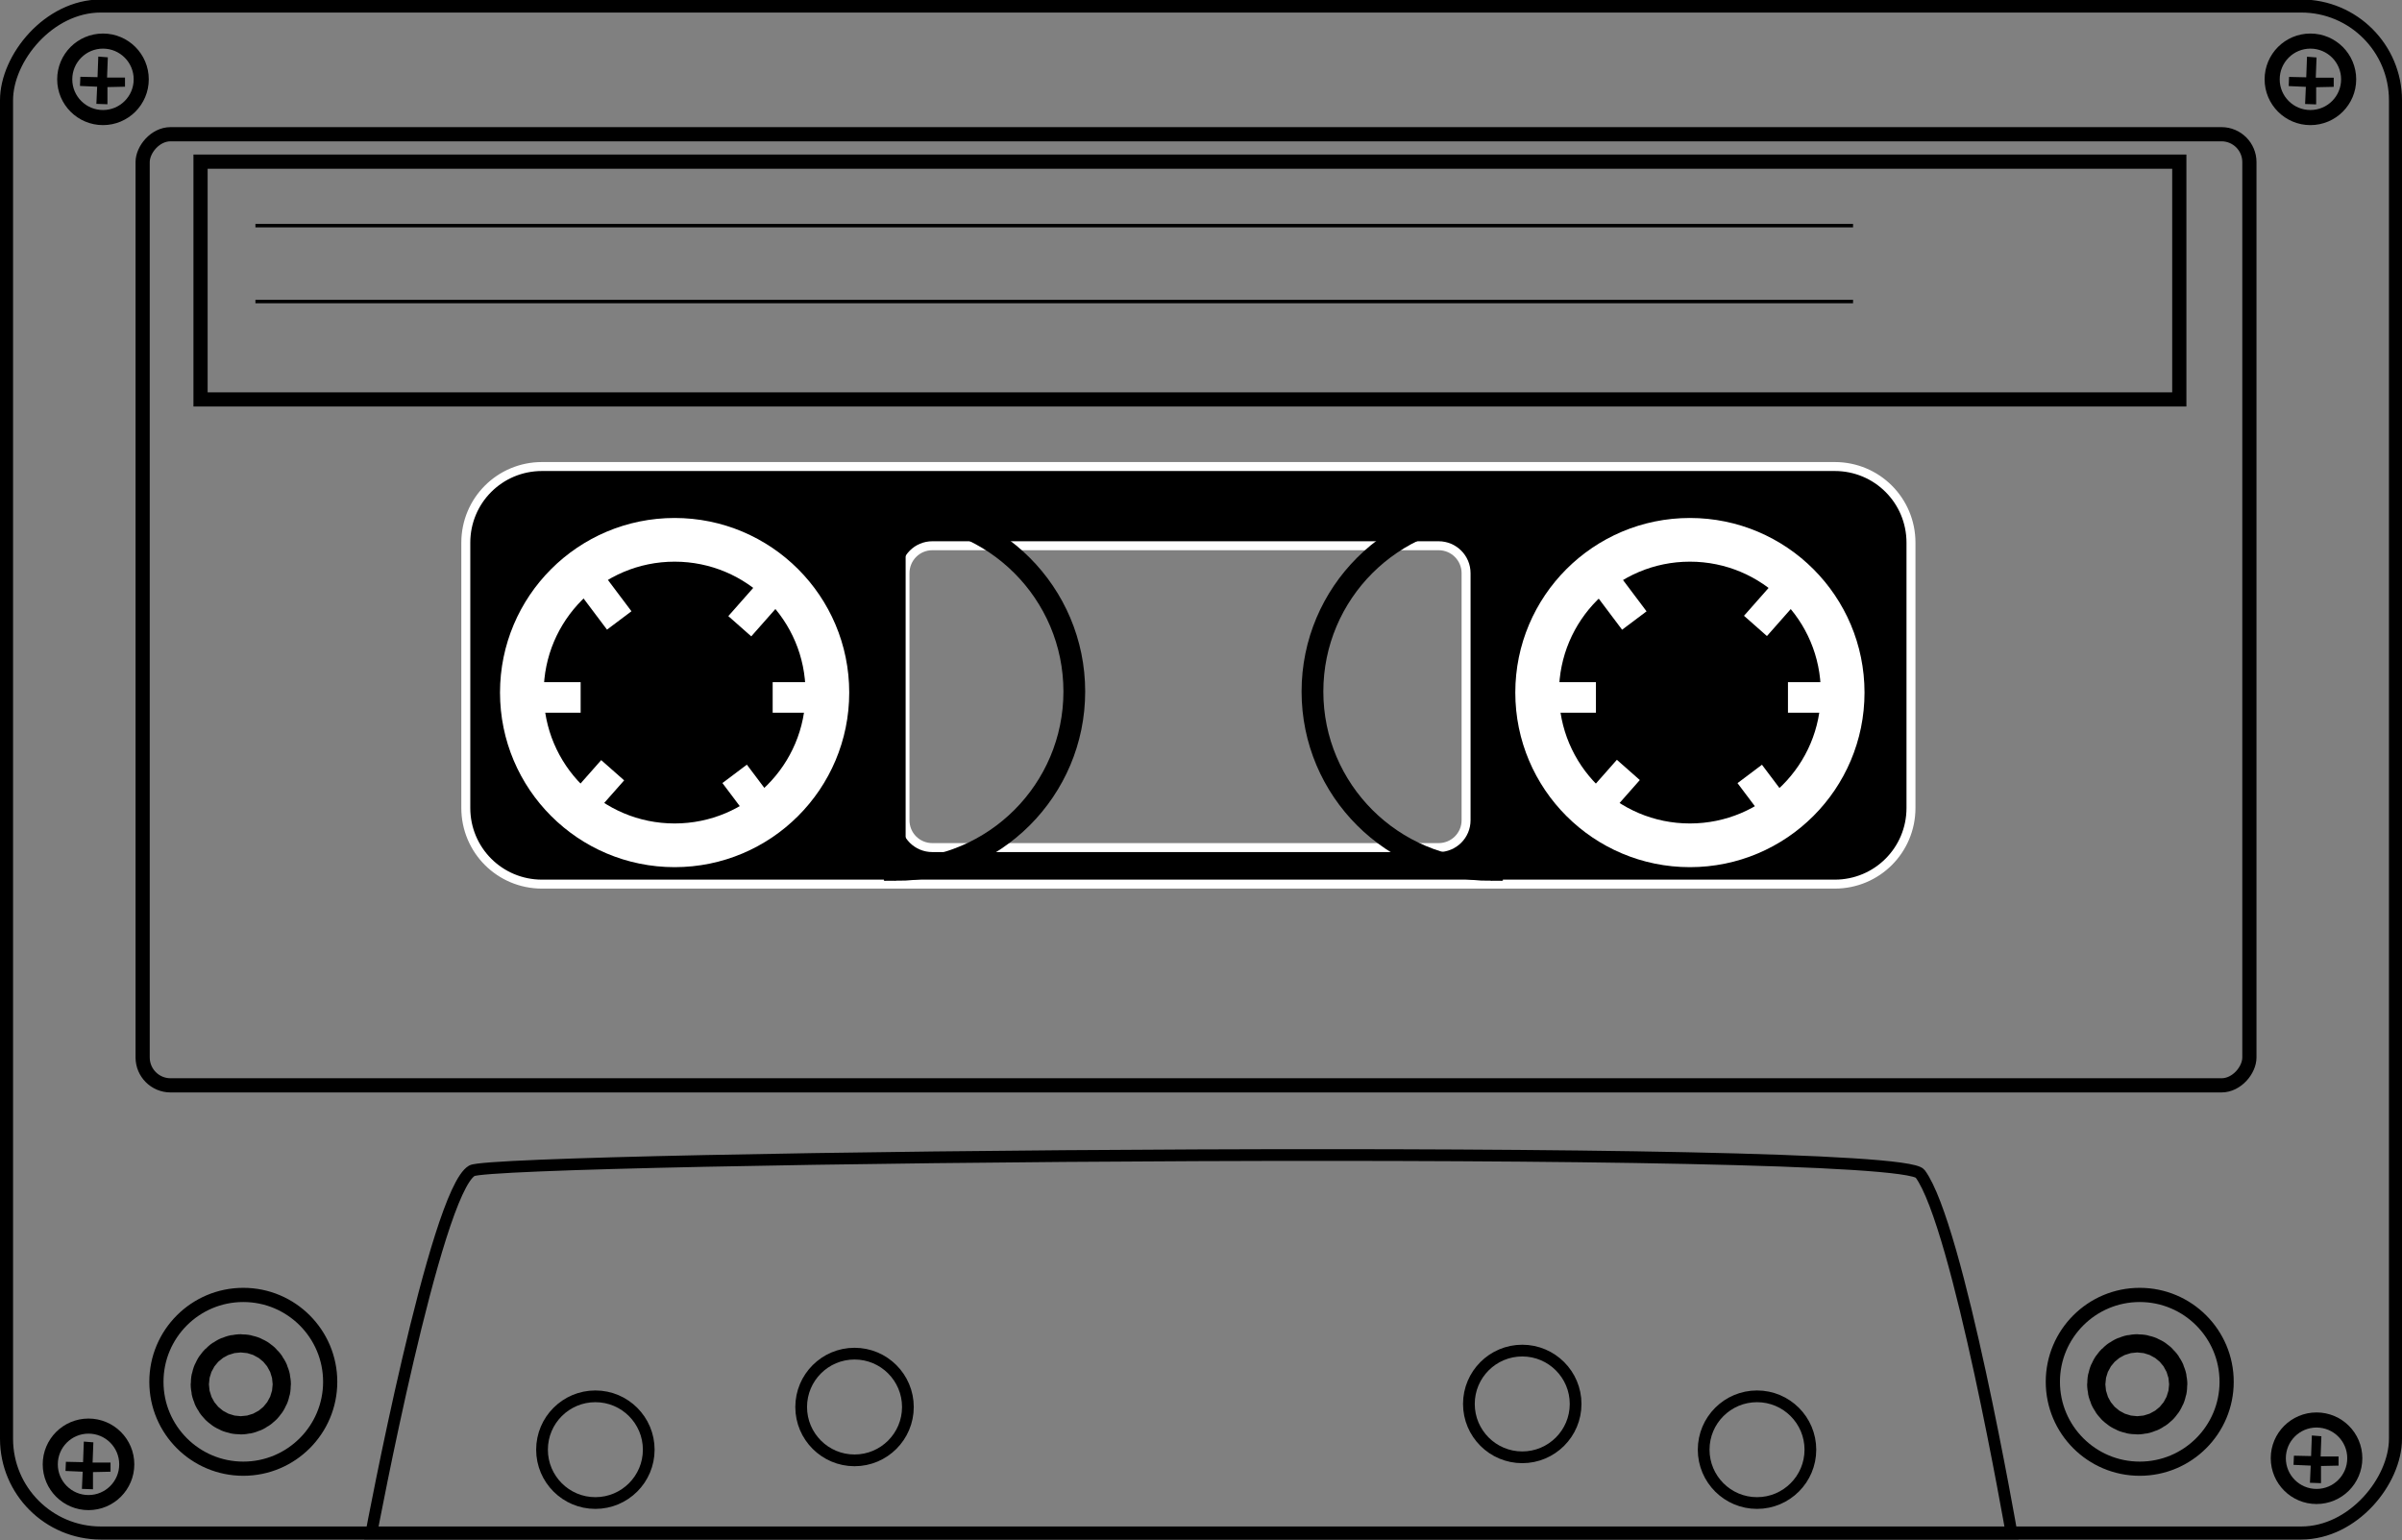
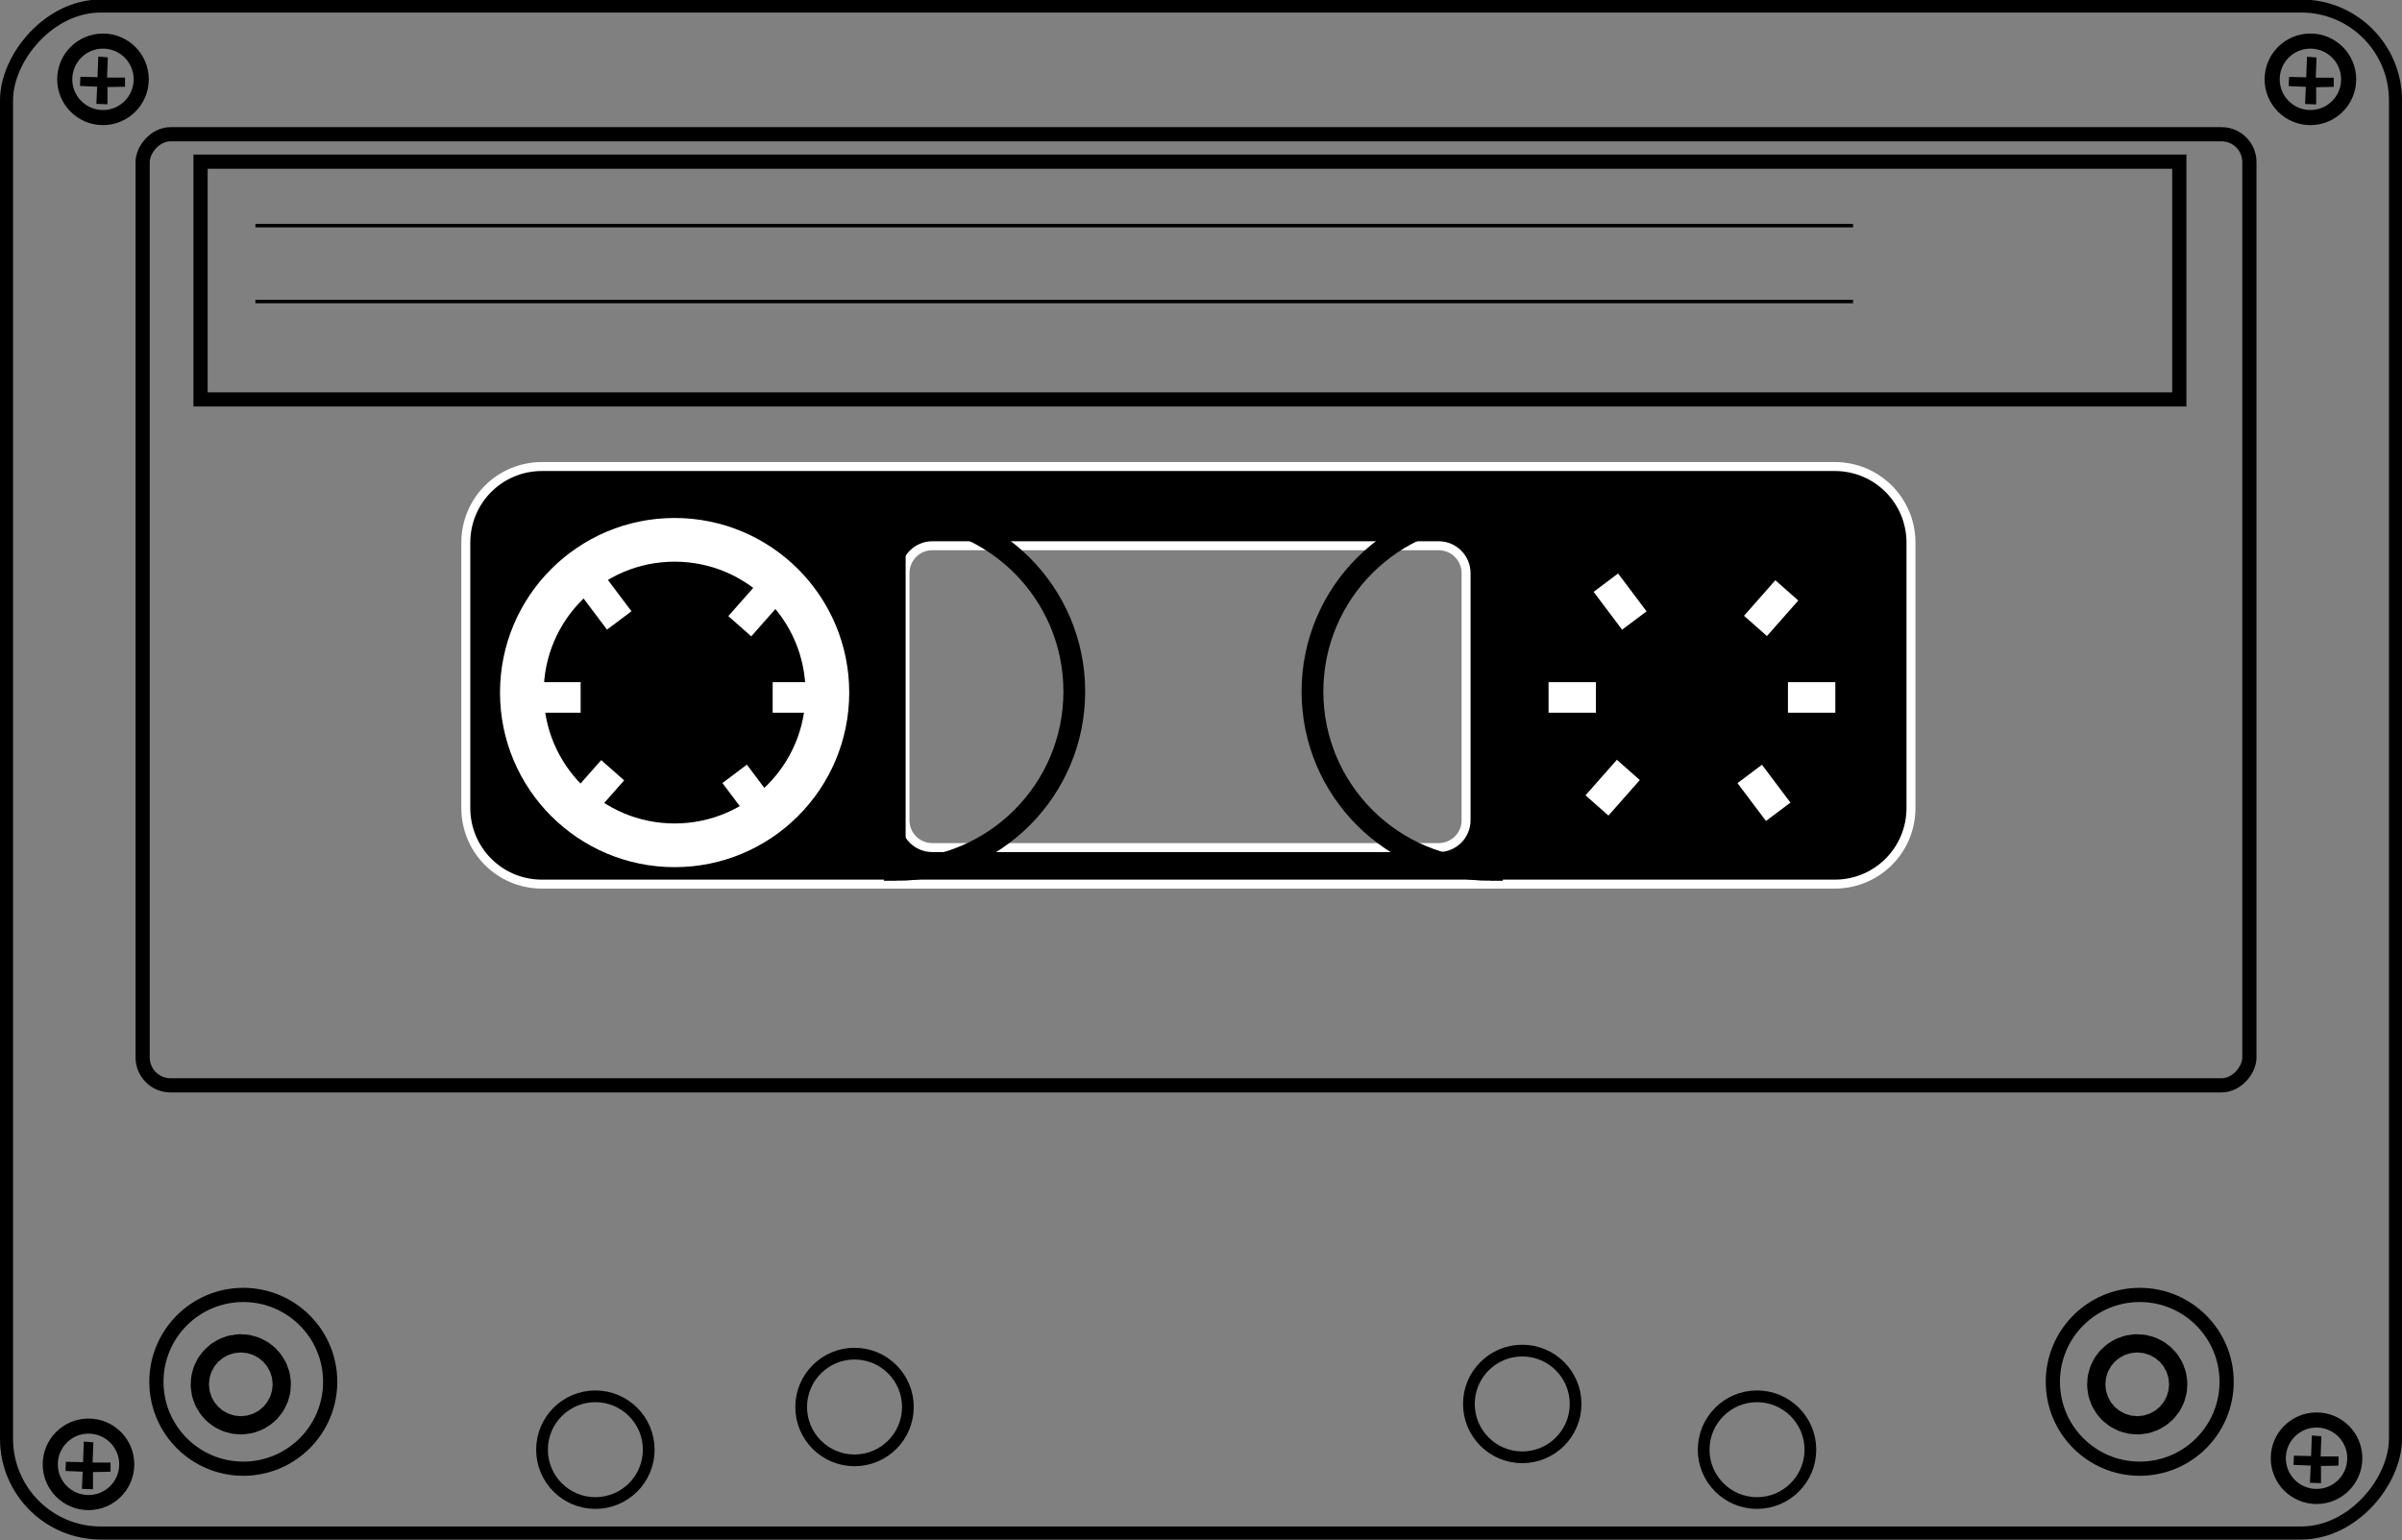
<svg xmlns="http://www.w3.org/2000/svg" width="696.463" height="446.583">
  <rect width="100%" height="100%" fill="#808080" stroke="none" />
  <title>Cassette</title>
  <g>
    <title>Layer 1</title>
    <g transform="rotate(-180 348.232 223.217)" id="layer2" display="inline">
      <g id="g3740" transform="matrix(1, 0, 0, -1, 0, 446.902)">
        <rect ry="8.088" y="39.392" x="44.248" height="275.806" width="610.858" id="rect3688" stroke-miterlimit="4" stroke-linecap="round" stroke-width="4.115" stroke="#000000" fill="none" />
        <path id="rect3659" d="m164.467,135.753c-12.244,0 -22.094,9.85 -22.094,22.094l0,76.906c0,12.244 9.85,22.094 22.094,22.094l374.844,0c12.244,0 22.094,-9.85 22.094,-22.094l0,-76.906c0,-12.244 -9.85,-22.094 -22.094,-22.094l-374.844,0zm114.875,22.969l146.781,0c4.409,0 7.938,3.56 7.938,7.969l0,71.625c0,4.409 -3.528,7.938 -7.938,7.938l-146.781,0c-4.409,0 -7.969,-3.528 -7.969,-7.938l0,-71.625c0,-4.409 3.56,-7.969 7.969,-7.969z" stroke-miterlimit="4" stroke-width="2.6" stroke="#ffffff" fill="#000000" />
        <rect ry="27.333" y="2.211" x="1.892" height="442.799" width="692.679" id="rect2831" stroke-miterlimit="4" stroke-linecap="round" stroke-width="3.784" stroke="#000000" fill="none" />
        <g id="g3661">
          <g id="g3631" stroke="#ffffff">
-             <path d="m250.766,201.3c0,24.462 -19.831,44.293 -44.293,44.293c-24.462,0 -44.293,-19.831 -44.293,-44.293c0,-24.462 19.831,-44.293 44.293,-44.293c24.462,0 44.293,19.831 44.293,44.293z" id="path2833" stroke-miterlimit="4" stroke-linecap="round" stroke-width="12.671" stroke="#ffffff" fill="none" />
            <g id="g3621" fill="#ffffff">
              <rect id="rect3609" width="12.738" height="7.872" x="164.805" y="198.774" fill="#ffffff" />
              <rect y="198.774" x="234.22" height="7.872" width="12.738" id="rect3611" fill="#ffffff" />
              <rect y="-24.054" x="247.149" height="7.872" width="12.738" id="rect3613" transform="matrix(0.662, 0.75, -0.75, 0.662, 0, 0)" fill="#ffffff" />
              <rect id="rect3615" width="12.738" height="7.872" x="316.564" y="-24.054" transform="matrix(0.662, 0.75, -0.75, 0.662, 0, 0)" fill="#ffffff" />
              <rect transform="matrix(0.601, -0.799, 0.799, 0.601, 0, 0)" id="rect3617" width="12.738" height="7.872" x="-79.291" y="282.452" fill="#ffffff" />
              <rect transform="matrix(0.601, -0.799, 0.799, 0.601, 0, 0)" y="282.452" x="-9.877" height="7.872" width="12.738" id="rect3619" fill="#ffffff" />
            </g>
          </g>
          <g id="g3641" stroke="#ffffff">
            <path id="path3643" d="m545.151,201.3c0,24.462 -19.831,44.293 -44.293,44.293c-24.462,0 -44.293,-19.831 -44.293,-44.293c0,-24.462 19.831,-44.293 44.293,-44.293c24.462,0 44.293,19.831 44.293,44.293z" stroke-miterlimit="4" stroke-linecap="round" stroke-width="12.671" stroke="#ffffff" fill="none" />
            <g id="g3645" fill="#ffffff">
              <rect y="198.774" x="459.191" height="7.872" width="12.738" id="rect3647" fill="#ffffff" />
              <rect id="rect3649" width="12.738" height="7.872" x="528.606" y="198.774" fill="#ffffff" />
              <rect transform="matrix(0.662, 0.75, -0.75, 0.662, 0, 0)" id="rect3651" width="12.738" height="7.872" x="442.03" y="-244.701" fill="#ffffff" />
              <rect transform="matrix(0.662, 0.75, -0.75, 0.662, 0, 0)" y="-244.701" x="511.445" height="7.872" width="12.738" id="rect3653" fill="#ffffff" />
              <rect y="517.699" x="97.689" height="7.872" width="12.738" id="rect3655" transform="matrix(0.601, -0.799, 0.799, 0.601, 0, 0)" fill="#ffffff" />
              <rect id="rect3657" width="12.738" height="7.872" x="167.104" y="517.699" transform="matrix(0.601, -0.799, 0.799, 0.601, 0, 0)" fill="#ffffff" />
            </g>
          </g>
        </g>
        <rect y="47.34" x="64.573" height="68.955" width="573.744" id="rect3690" stroke-miterlimit="4" stroke-linecap="round" stroke-width="4.115" stroke="#000000" fill="none" />
        <path id="path3694" d="m159.166,65.905l463.238,0" stroke-width="1px" stroke="#000000" fill="none" />
        <path d="m159.166,87.905l463.238,0" id="path3696" stroke-width="1px" stroke="#000000" fill="none" />
        <g id="g3702">
          <path id="path3698" d="m101.239,401.168c0,13.915 -11.28,25.195 -25.195,25.195c-13.915,0 -25.195,-11.28 -25.195,-25.195c0,-13.915 11.28,-25.195 25.195,-25.195c13.915,0 25.195,11.28 25.195,25.195z" stroke-miterlimit="4" stroke-linecap="round" stroke-width="4.115" stroke="#000000" fill="none" />
          <path d="m79.413,401.896c0,1.459 -1.183,2.642 -2.642,2.642c-1.459,0 -2.642,-1.183 -2.642,-2.642c0,-1.459 1.183,-2.642 2.642,-2.642c1.459,0 2.642,1.183 2.642,2.642z" id="path3700" stroke-miterlimit="4" stroke-linecap="round" stroke-width="23.768" stroke="#000000" fill="none" />
        </g>
        <g id="g3706">
          <path d="m651.113,401.168c0,13.915 -11.28,25.195 -25.195,25.195c-13.915,0 -25.195,-11.28 -25.195,-25.195c0,-13.915 11.28,-25.195 25.195,-25.195c13.915,0 25.195,11.28 25.195,25.195z" id="path3708" stroke-miterlimit="4" stroke-linecap="round" stroke-width="4.115" stroke="#000000" fill="none" />
          <path id="path3710" d="m629.287,401.896c0,1.459 -1.183,2.642 -2.642,2.642c-1.459,0 -2.642,-1.183 -2.642,-2.642c0,-1.459 1.183,-2.642 2.642,-2.642c1.459,0 2.642,1.183 2.642,2.642z" stroke-miterlimit="4" stroke-linecap="round" stroke-width="23.768" stroke="#000000" fill="none" />
        </g>
-         <path id="path3712" d="m113.195,445.159c0,0 15.519,-89.503 26.522,-104.317c6.75,-9.088 413.005,-4.918 419.92,-0.884c10.608,6.188 29.173,105.201 29.173,105.201l-475.615,0l0,0z" stroke-miterlimit="4" stroke-width="3.4" stroke="#000000" fill="none" />
        <path d="m202.484,420.848c0,8.544 -6.926,15.471 -15.471,15.471c-8.544,0 -15.471,-6.926 -15.471,-15.471c0,-8.544 6.926,-15.471 15.471,-15.471c8.544,0 15.471,6.926 15.471,15.471z" id="path3714" stroke-miterlimit="4" stroke-linecap="round" stroke-width="3.4" stroke="#000000" fill="none" />
        <path id="path3716" d="m539.304,420.848c0,8.544 -6.927,15.471 -15.471,15.471c-8.544,0 -15.471,-6.926 -15.471,-15.471c0,-8.544 6.926,-15.471 15.471,-15.471c8.544,0 15.471,6.926 15.471,15.471z" stroke-miterlimit="4" stroke-linecap="round" stroke-width="3.4" stroke="#000000" fill="none" />
        <path d="m464.161,408.472c0,8.544 -6.926,15.471 -15.471,15.471c-8.544,0 -15.471,-6.926 -15.471,-15.471c0,-8.544 6.926,-15.471 15.471,-15.471c8.544,0 15.471,6.926 15.471,15.471z" id="path3718" stroke-miterlimit="4" stroke-linecap="round" stroke-width="3.4" stroke="#000000" fill="none" />
        <path id="path3720" d="m270.555,407.588c0,8.544 -6.926,15.471 -15.471,15.471c-8.544,0 -15.471,-6.926 -15.471,-15.471c0,-8.544 6.926,-15.471 15.471,-15.471c8.544,0 15.471,6.926 15.471,15.471z" stroke-miterlimit="4" stroke-linecap="round" stroke-width="3.4" stroke="#000000" fill="none" />
        <g id="g3790">
          <path id="path3783" d="m436.721,252.734c-28.573,0 -51.754,-23.159 -51.754,-51.732c0,-28.573 23.181,-51.732 51.754,-51.732c0.103,0 0.204,-0.001 0.307,0l0,103.463c-0.103,0.001 -0.203,0 -0.307,0z" stroke-miterlimit="4" stroke-linecap="round" stroke-width="6.308" stroke="#000000" fill="none" />
          <path d="m264.161,252.734c28.573,0 51.754,-23.159 51.754,-51.732c0,-28.573 -23.181,-51.732 -51.754,-51.732c-0.103,0 -0.204,-0.001 -0.307,0l0,103.463c0.103,0.001 0.203,0 0.307,0z" id="path3788" stroke-miterlimit="4" stroke-linecap="round" stroke-width="6.308" stroke="#000000" fill="none" />
        </g>
        <g id="g3809">
          <path id="path3722" d="m37.649,23.471c0,6.125 -4.965,11.09 -11.09,11.09c-6.125,0 -11.09,-4.965 -11.09,-11.09c0,-6.125 4.965,-11.09 11.09,-11.09c6.125,0 11.09,4.965 11.09,11.09z" stroke-miterlimit="4" stroke-linecap="round" stroke-width="4.376" stroke="#000000" fill="none" />
          <path id="path3794" d="m19.801,25.651l5.089,0.111l0,4.978l3.208,-0.111l-0.221,-4.978l4.978,-0.221l-0.111,-2.655l-4.978,0.111l-0.221,-5.973l-2.766,0.221l0.221,5.863l-5.199,0l0,2.655l0,-0z" fill="#000000" />
        </g>
        <g id="g3822">
          <path d="m677.696,23.471c0,6.125 -4.965,11.09 -11.09,11.09c-6.125,0 -11.09,-4.965 -11.09,-11.09c0,-6.125 4.965,-11.09 11.09,-11.09c6.125,0 11.09,4.965 11.09,11.09z" id="path3724" stroke-miterlimit="4" stroke-linecap="round" stroke-width="4.376" stroke="#000000" fill="none" />
          <path id="path3794-1" d="m660.222,25.61l5.089,0.111l0,4.978l3.208,-0.111l-0.221,-4.978l4.978,-0.221l-0.111,-2.655l-4.978,0.111l-0.221,-5.973l-2.766,0.221l0.221,5.863l-5.199,0l0,2.655z" fill="#000000" />
        </g>
        <g id="g3822-7" display="inline">
          <path d="m35.869,423.329c0,6.125 -4.965,11.09 -11.09,11.09c-6.125,0 -11.09,-4.965 -11.09,-11.09c0,-6.125 4.965,-11.09 11.09,-11.09c6.125,0 11.09,4.965 11.09,11.09z" id="path3724-4" stroke-miterlimit="4" stroke-linecap="round" stroke-width="4.376" stroke="#000000" fill="none" />
          <path id="path3794-1-0" d="m18.395,425.468l5.089,0.111l0,4.978l3.208,-0.111l-0.221,-4.978l4.978,-0.221l-0.111,-2.655l-4.978,0.111l-0.221,-5.973l-2.765,0.221l0.221,5.863l-5.199,0l0,2.655z" fill="#000000" />
        </g>
        <g id="g3822-7-9" display="inline">
          <path d="m681.889,425.099c0,6.125 -4.965,11.09 -11.09,11.09c-6.125,0 -11.09,-4.965 -11.09,-11.09c0,-6.125 4.965,-11.09 11.09,-11.09c6.125,0 11.09,4.965 11.09,11.09z" id="path3724-4-4" stroke-miterlimit="4" stroke-linecap="round" stroke-width="4.376" stroke="#000000" fill="none" />
          <path id="path3794-1-0-8" d="m664.415,427.238l5.089,0.111l0,4.978l3.208,-0.111l-0.221,-4.978l4.978,-0.221l-0.111,-2.655l-4.978,0.111l-0.221,-5.973l-2.766,0.221l0.221,5.863l-5.199,0l0,2.655z" fill="#000000" />
        </g>
      </g>
    </g>
  </g>
</svg>